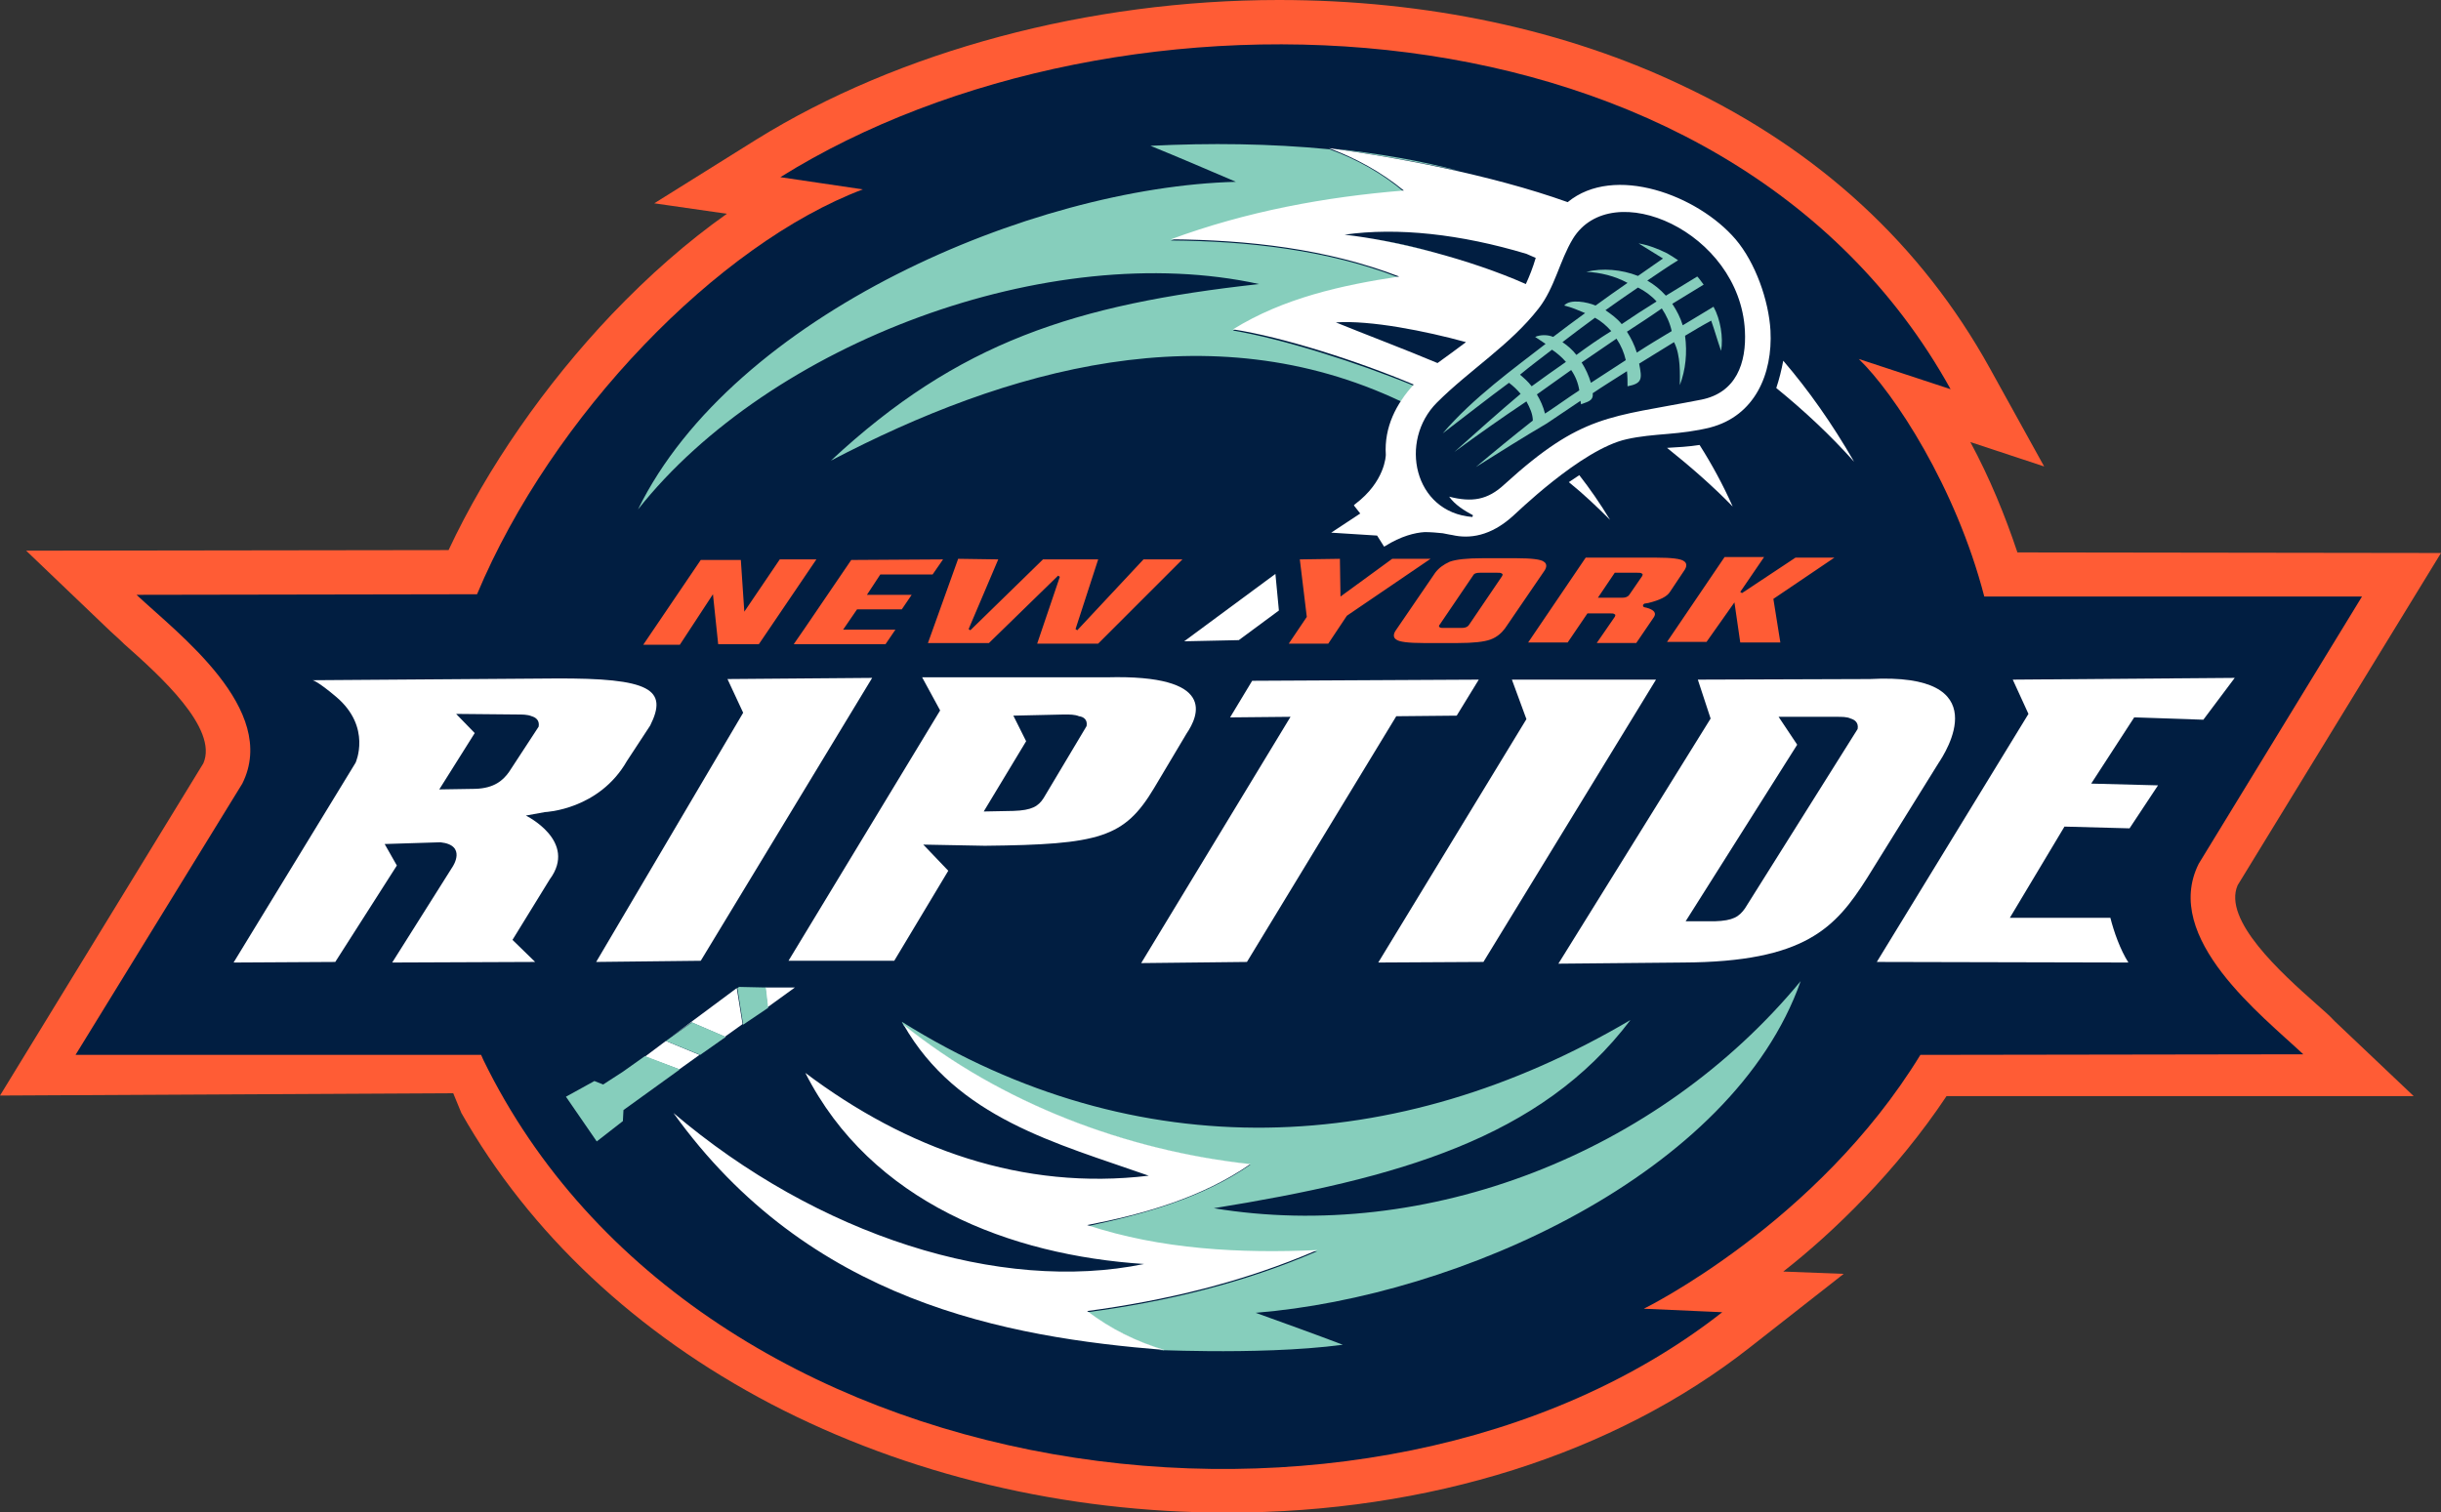
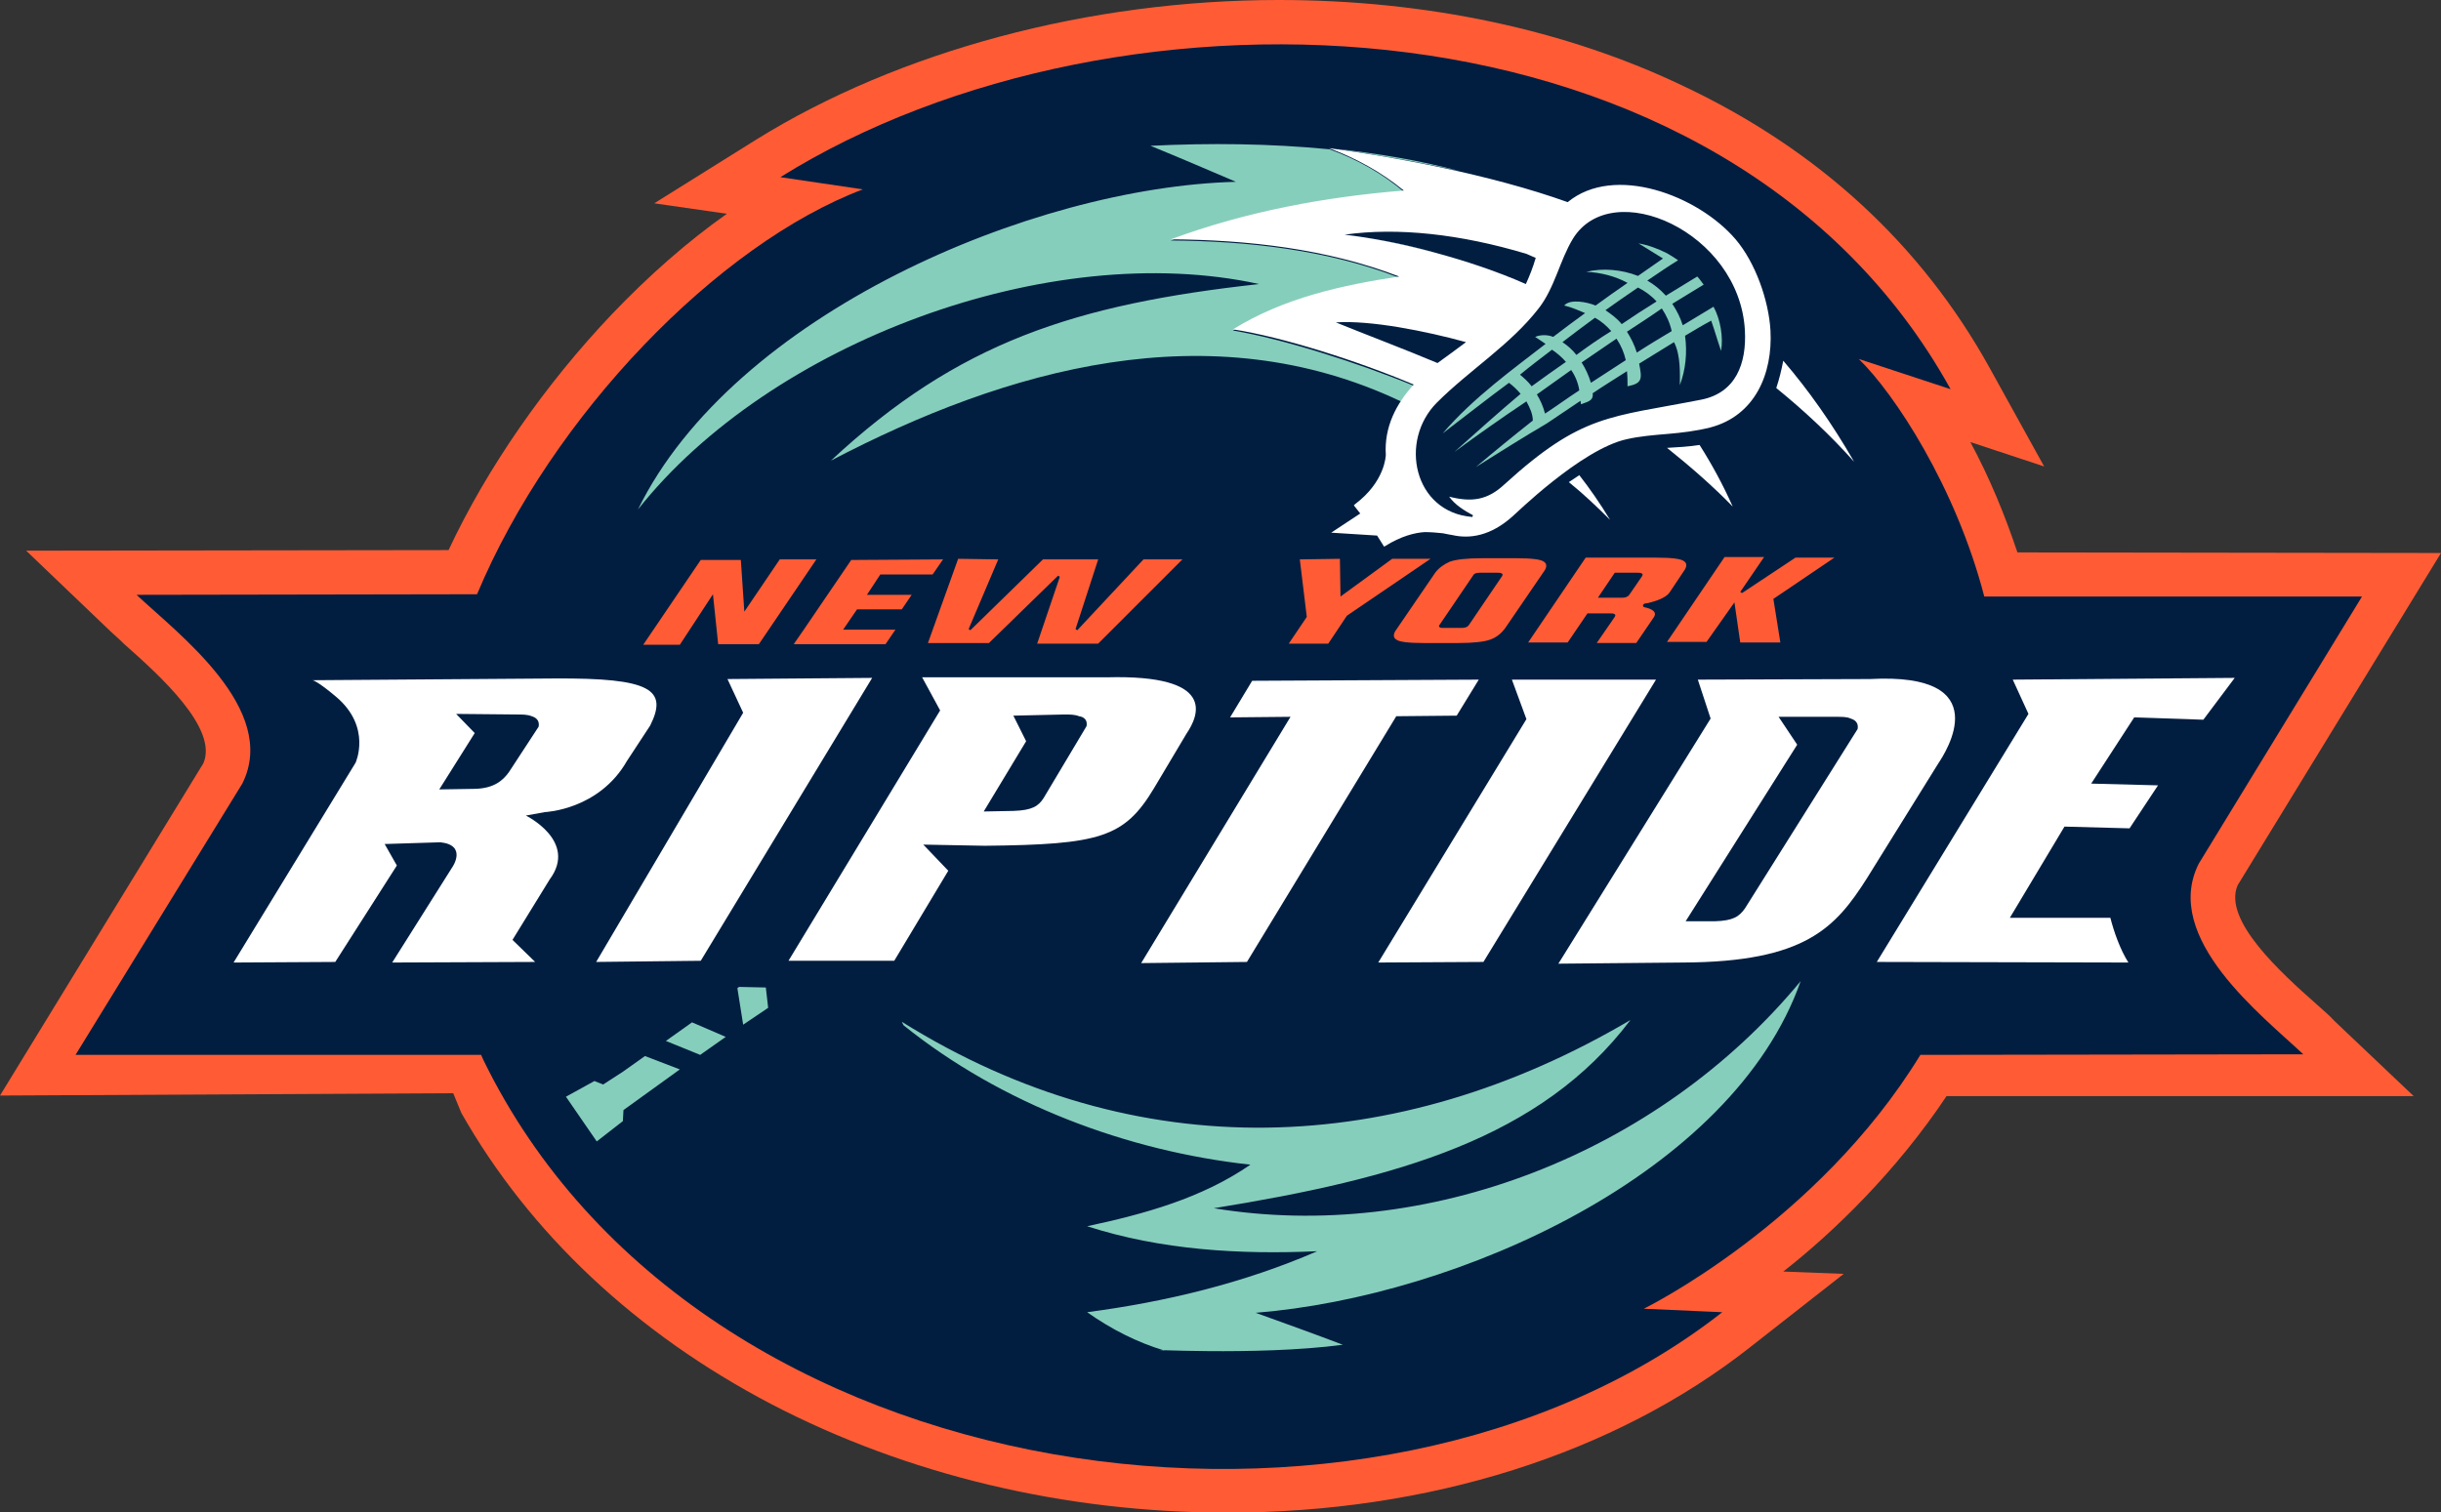
<svg xmlns="http://www.w3.org/2000/svg" xmlns:xlink="http://www.w3.org/1999/xlink" version="1.1" id="Layer_1" x="0px" y="0px" viewBox="0 0 420.1 260.3" style="enable-background:new 0 0 420.1 260.3;" xml:space="preserve">
  <rect x="0" y="0" width="420.1" height="260.3" fill="#333333" stroke="none" />
  <style type="text/css">
	.st0{clip-path:url(#SVGID_2_);fill:#FF5C35;}
	.st1{clip-path:url(#SVGID_2_);fill:#011E41;}
	.st2{fill:#86CEBC;}
	.st3{fill:#FFFFFF;}
	.st4{fill-rule:evenodd;clip-rule:evenodd;fill:#FF5C35;}
	.st5{fill-rule:evenodd;clip-rule:evenodd;fill:#86CEBC;}
	.st6{fill-rule:evenodd;clip-rule:evenodd;fill:#FFFFFF;}
</style>
  <g>
    <g>
      <defs>
        <rect id="SVGID_1_" y="0" width="420.1" height="260.3" />
      </defs>
      <clipPath id="SVGID_2_">
        <use xlink:href="#SVGID_1_" style="overflow:visible;" />
      </clipPath>
      <path class="st0" d="M398.7,172.9c-6.1-5.4-16.2-14.5-13.6-20.5l35-57.2l-72.9-0.1c-2.1-6.3-4.8-12.9-8.1-19l12.7,4.2l-9.4-17    c-11.7-21.1-29.3-37.4-52.5-48.4C269.5,5.1,245.4,0,220.1,0c-32.7,0-65.4,8.8-89.9,24l-17.6,11l12.5,1.8    c-6.8,4.8-13.4,10.6-19.8,17.3C93.8,66.2,83.8,80.6,77.2,94.7L4.5,94.8L18.3,108c0.9,0.9,2,1.8,3.1,2.9    c6.1,5.4,16.2,14.5,13.6,20.5L0,188.6l78-0.4l1.4,3.4c11.8,20.8,30.2,38,53.3,50.1c23.4,12.2,50.6,18.7,78.5,18.7h0    c34.7,0,66.6-10.1,89.9-28.4l16.2-12.7l-10.4-0.4c8.7-6.8,19.5-17.3,28.1-30.2h80.4l-13.6-12.9    C400.9,174.8,399.8,173.9,398.7,172.9" />
      <path class="st1" d="M13,181.6l28.7-46.7c6.4-12.8-11.2-25.9-18.2-32.5l58.6-0.1C95,71.5,123.6,42,148.5,32.6l-14.2-2.1    C192.3-5.7,297.1-2.7,335.7,67l-15.8-5.2c6.1,5.9,16.7,22,21.6,40.9l65,0l-28.1,46c-6.4,12.8,11,26.2,18,32.8l-65.9,0.1    c-17.8,29.1-47.6,43.7-47.6,43.7l13.5,0.6c-60,47.1-176.2,32.5-213.2-43.4l-0.4-0.9H13" />
    </g>
    <path class="st2" d="M215.2,200.5c-21.1-2.3-42.8-10.4-59.7-24l-0.3-0.6c40.5,25.3,85.2,23.4,125.4-0.3   c-15.4,20.4-40.2,27.3-71.7,32.4c36.5,6,76.4-9.3,101-39.1c-11.7,33.2-58.9,54.3-93.8,57.1c5,1.8,10,3.6,15,5.5   c-15,2-36.3,0.6-30.7,1c-4.7-1.4-9.2-3.7-13.3-6.6c13.6-1.8,26.9-5,39.6-10.5c-13.3,0.6-26.9-0.2-39.6-4.3   C196.9,209,206.8,206.3,215.2,200.5" />
-     <path class="st3" d="M200.4,232.4c-27.3-2.2-61.2-8.3-84.5-40.8c24.8,21.1,56.2,31.1,81,26c-23-1.5-47-10.6-58.3-32.9   c17.4,13.1,37.4,20.3,59.1,17.7c-15.9-5.6-33-9.9-42.2-26c16.9,13.6,38.5,21.7,59.7,24c-8.4,5.8-18.3,8.6-28.1,10.5   c12.7,4.2,26.4,4.9,39.6,4.3c-12.7,5.5-26.1,8.7-39.6,10.5C191.2,228.8,195.7,231,200.4,232.4" />
-     <path class="st3" d="M111,181.9l3.6-2.7l5.8,2.4l4.4-3.1l-5.8-2.5l-3.5,2.5l11.3-8.4l1,6.2l-10.9,7.8L111,181.9L111,181.9z    M136.8,170l-4.7,3.4l-0.4-3.4L136.8,170L136.8,170z M220.1,105.1l-6.9,5.1l-9.4,0.2l15.7-11.6L220.1,105.1L220.1,105.1z" />
    <path class="st4" d="M293.7,110.5l-6.8,0l9.9-14.6l6.8,0l-4.1,6l0.3,0.2L309,96l6.7,0l-10.5,7.1l1.2,7.5l-6.9,0l-1-6.9L293.7,110.5   L293.7,110.5z M275,102.9l4.1,0c0.6,0,1-0.1,1.3-0.5l2.2-3.2c0.1-0.2,0.2-0.4-0.1-0.5c-0.1-0.1-0.4-0.1-0.7-0.1l-3.9,0L275,102.9   L275,102.9z M269.8,110.6l-6.8,0l9.9-14.6l12.2,0c2.6,0,4.2,0.2,4.7,0.6c0.5,0.3,0.6,0.9,0,1.7l-2.4,3.6c-0.5,0.8-1.7,1.4-3.7,1.9   c-0.2,0-0.4,0.1-0.6,0.1c-0.1,0-0.1,0-0.2,0.1c0,0-0.1,0.1-0.1,0.1c-0.1,0.1,0,0.2,0,0.3c0,0,0.1,0.1,0.1,0.1   c0.1,0,0.2,0.1,0.4,0.1c1.5,0.4,1.8,1,1.3,1.7l-3,4.4l-6.8,0l3.1-4.5c0.1-0.2,0.2-0.4-0.1-0.5c-0.1-0.1-0.4-0.1-0.7-0.1l-3.9,0   L269.8,110.6L269.8,110.6z M247.8,108c0.1,0.1,0.4,0.1,0.7,0.1l3,0c0.6,0,1-0.1,1.3-0.5l5.7-8.4c0.1-0.2,0.2-0.4-0.1-0.5   c-0.1-0.1-0.4-0.1-0.7-0.1l-3,0c-0.6,0-1,0.1-1.2,0.5l-5.7,8.4C247.6,107.7,247.6,107.9,247.8,108 M249.5,96.7   c1.1-0.4,3-0.6,5.6-0.6l5.9,0c2.6,0,4.2,0.2,4.7,0.6c0.5,0.3,0.6,0.9,0,1.7l-6.7,9.8c-0.6,0.8-1.4,1.5-2.5,1.9   c-1.1,0.4-3,0.6-5.6,0.6l-5.9,0c-2.6,0-4.2-0.2-4.7-0.6c-0.5-0.3-0.6-0.9,0-1.7l6.7-9.8C247.6,97.8,248.4,97.2,249.5,96.7    M230.6,96.2l0.1,6.5l8.9-6.5l6.6,0l-14.4,9.8l-3.2,4.8l-6.8,0l3.1-4.6l-1.2-9.9L230.6,96.2L230.6,96.2z M171.8,96.3l-5.1,12   l0.3,0.2l12.5-12.2l9.5,0l-3.9,12l0.3,0.2l11.4-12.2l6.7,0L189,110.8l-10.5,0l3.9-11.5l-0.3-0.2l-11.9,11.6l-10.5,0l5.2-14.5   L171.8,96.3L171.8,96.3z M160.5,98.9l-9,0l-2.3,3.5l7.7,0l-1.7,2.5l-7.7,0l-2.4,3.5l9,0l-1.7,2.5l-15.8,0l1.8-2.6l8.1-11.9   l15.8-0.1L160.5,98.9L160.5,98.9z M117,111l-6.3,0l9.9-14.6l6.9,0l0.6,8.9l6.1-9l6.3,0l-9.9,14.6l-7,0l-0.9-8.6L117,111L117,111z" />
    <polygon class="st3" points="125.2,116.9 127.9,122.7 102.6,165.6 120.6,165.4 150.1,116.7 125.2,116.9  " />
    <path class="st3" d="M187,125l-7.4,12.4c-0.9,1.4-2,2.1-5.2,2.2l-5.1,0.1l7.3-12.1l-2.2-4.4l8.8-0.2c0.9,0,1.8,0,2.5,0.3   C186.5,123.4,187.2,123.9,187,125 M204.2,126.3c2.1-3.1,5.3-10.2-13.7-9.7l-31.8,0l3.1,5.7l-26.1,43.1l18.2,0l9.3-15.5l-4.3-4.5   l10.6,0.2c19.8-0.2,24-1.4,29.1-9.9L204.2,126.3L204.2,126.3z" />
    <path class="st3" d="M87.6,132.9c-1,1.4-2.5,2.8-5.8,2.9l-6.2,0.1l6.1-9.7l-3.2-3.3L89,123c0.9,0,1.8,0,2.5,0.3   c0.7,0.2,1.4,0.7,1.2,1.8L87.6,132.9L87.6,132.9z M90.5,140.4l3.3-0.6c0.1,0,9.3-0.4,14.1-8.8l4-6.1c3.1-6.2,0.1-8.2-16.4-8.1   l-41.7,0.3c0,0,0.8,0.1,4.1,2.9c6.1,5.2,3.3,11.3,3.3,11.3l-21,34.4l17.5-0.1L68.3,149l-2.1-3.7l9.6-0.3c4.6,0.5,2.1,4.2,2.1,4.2   l-10.4,16.5l24.6-0.1l-3.9-3.8l6.4-10.4C99.5,144.8,90.5,140.4,90.5,140.4" />
    <polygon class="st3" points="250.7,123.2 254.5,117 215.5,117.2 211.7,123.5 222.1,123.4 196.4,165.8 214.6,165.6 240.3,123.3    250.7,123.2  " />
    <path class="st3" d="M319.7,125.5l-19.4,30.9c-1,1.4-2,2.1-5.2,2.2l-5,0l19.2-30.4l-3.2-4.8l10,0c0.9,0,1.8,0,2.4,0.3   C319.2,123.9,319.9,124.4,319.7,125.5 M321.8,116.9l-29.6,0.1l2.2,6.7l-26.2,42.2l21.5-0.2c21-0.1,26.2-6,31.6-14.5l12.3-19.8   C334.8,129.6,343.9,115.7,321.8,116.9" />
    <path class="st3" d="M379.2,123.9l5.4-7.2l-38.2,0.3l2.7,5.9L323,165.6l43.3,0.1c-1.4-2.2-2.5-5.3-3.1-7.7l-17.3,0l9.4-15.7   l11.2,0.3l4.9-7.4l-11.5-0.3l7.4-11.4L379.2,123.9L379.2,123.9z" />
    <polygon class="st3" points="260.2,117 262.7,123.8 237.2,165.7 255.3,165.6 285,117 260.2,117  " />
    <path class="st5" d="M143,79.3c21.9-20.4,42-26.9,73.7-30.4c-36.1-7.9-84.2,10.1-106.9,38.8c16.4-33.5,67.8-55.5,102.9-56.4   c-4.9-2.1-9.8-4.2-14.7-6.2c10.2-0.5,20.5-0.4,30.8,0.6c4.7,1.7,9,4.1,12.8,7.3c-13.7,1.1-27.2,3.6-40.1,8.4   c13.3,0.1,26.9,1.6,39.3,6.4c-9.9,1.4-19.9,3.7-28.6,9.1c8.4,1.4,21.4,5.5,31.1,9.5c-0.8,0.9-1.5,1.8-2.2,2.7   C208.2,53.5,173.2,63.5,143,79.3 M229.7,25.6c7.3,0.8,14.6,2,21.7,3.9C243.5,27.7,235.8,26.5,229.7,25.6 M247.3,43.6   c-5.5-1.5-11-2.6-15.5-3.1C237,41.1,242.2,42.1,247.3,43.6" />
    <path class="st6" d="M306.9,62.1c4.3,5,8.4,10.8,12.2,17.4c-4.1-4.6-8.6-8.8-13.4-12.7C306.2,65.3,306.6,63.7,306.9,62.1    M292.5,76.6c2.1,3.3,4,6.8,5.7,10.6c-3.4-3.5-7.3-6.9-11.3-10.1C288.7,77,290.6,76.9,292.5,76.6 M271.8,81.8   c1.8,2.3,3.6,4.9,5.3,7.7c-2.2-2.2-4.5-4.4-7.1-6.5C270.6,82.6,271.2,82.2,271.8,81.8" />
    <path class="st5" d="M272.2,62.4c0.7,1.1,1.2,2.2,1.6,3.5c2-1.3,4-2.6,6-3.9c-0.3-1.3-0.8-2.5-1.6-3.7   C276.2,59.7,274.2,61,272.2,62.4 M270.4,63.7c-2,1.4-3.9,2.8-5.9,4.2c0.6,1,1.1,2.1,1.4,3.3c2-1.3,3.9-2.7,5.9-4   C271.6,65.9,271.1,64.7,270.4,63.7 M269.5,62.3c-0.7-0.8-1.5-1.5-2.4-2.1c-1.8,1.4-3.7,2.8-5.5,4.3c0.7,0.6,1.4,1.2,2,2   C265.5,65.1,267.5,63.7,269.5,62.3 M277.3,57c-0.8-0.9-1.7-1.7-2.8-2.3c-1.9,1.4-3.8,2.8-5.6,4.2c0.9,0.6,1.7,1.3,2.4,2.2   C273.2,59.7,275.2,58.3,277.3,57 M280,57.1c0.7,1.1,1.3,2.3,1.7,3.6c2-1.3,4-2.5,6-3.7c-0.3-1.4-0.9-2.7-1.7-3.9   C284,54.5,282,55.8,280,57.1 M285.1,51.9c-0.9-1-2-1.8-3.2-2.4c-1.9,1.3-3.8,2.6-5.6,3.9c1,0.7,2,1.4,2.8,2.4   C281,54.5,283,53.2,285.1,51.9 M262.7,69.1c-4.2,2.8-8.3,5.7-12.4,8.7c3.8-3.4,7.6-6.8,11.4-10c-0.6-0.7-1.2-1.3-2-1.9   c-3.4,2.5-8,6.1-11.4,8.7c5.2-6.1,12.3-11.2,17.7-15.4l-1.8-1.2c0.9-0.4,2.2-0.4,3.1,0c1.8-1.4,3.6-2.7,5.5-4.1   c-1.2-0.5-2.3-1-3.6-1.3c1-1.2,4-0.6,5.4,0c1.8-1.3,3.6-2.6,5.5-3.9c-2.2-1.2-4.7-1.8-7.1-1.9c2.8-0.7,6.1-0.4,8.9,0.7   c1.4-1,2.9-2,4.3-3c-1.4-0.9-2.8-1.7-4.2-2.6c1.7,0.3,3.3,0.9,4.9,1.7c0.7,0.4,1.3,0.8,1.9,1.2c-1.8,1.1-3.5,2.3-5.3,3.5   c1.2,0.7,2.2,1.5,3.2,2.6c1.8-1.1,3.6-2.2,5.4-3.3c0.4,0.4,0.7,0.9,1.1,1.4c-1.8,1.1-3.6,2.2-5.4,3.3c0.8,1.2,1.4,2.4,1.8,3.7   c1.8-1.1,3.5-2.1,5.3-3.2c1.2,2.2,1.7,5.3,1.3,7.6c-0.6-1.7-1.1-3.5-1.7-5.2c-1.5,0.8-3,1.7-4.5,2.6c0.4,2.9,0.1,5.9-0.9,8.5   c0-1.7,0.2-5.1-1-7.4c-2,1.2-4,2.5-6,3.7c0.5,2.6,0.6,3.4-2,3.9c0-0.9,0-1.7-0.1-2.6c-2,1.3-4,2.5-5.9,3.8c0.2,1.4-1.1,1.5-2,1.9   l-0.1-0.6c-1.9,1.3-3.9,2.6-5.8,3.9c-4.1,2.4-8.2,5-12.2,7.5c3.2-2.7,6.5-5.4,9.8-8C263.8,71.3,263.3,70.2,262.7,69.1" />
    <polygon class="st5" points="107.3,191.1 107.2,193 102.7,196.5 97.4,188.8 102.3,186.1 103.8,186.7 107.2,184.5 111,181.8    117,184.1 107.3,191.1  " />
    <path class="st5" d="M114.6,179.2l4.5-3.2l5.8,2.5l-4.4,3.1L114.6,179.2L114.6,179.2z M127.9,176.4l-1-6.3l0.3-0.2l4.6,0.1l0.4,3.5   L127.9,176.4L127.9,176.4z" />
    <path class="st6" d="M231.4,40.4c8.8,1,21.5,4.2,31.2,8.5c0.6-1.3,1.2-2.8,1.7-4.5l-1.6-0.7C251.4,40.3,240.5,39.1,231.4,40.4    M252.3,58.9c-6.9-1.9-16.4-3.8-22.4-3.4c4.4,1.8,12.3,4.8,17.5,7C248.9,61.4,250.6,60.2,252.3,58.9 M243.3,66.2   c-9.7-4.1-22.6-8.2-31.1-9.5c8.7-5.4,18.7-7.6,28.6-9.1c-12.5-4.8-26.1-6.3-39.3-6.4c13-4.8,26.5-7.3,40.1-8.4   c-3.9-3.2-8.3-5.6-12.9-7.3c11.1,1.5,27.7,4.5,41.1,9.3c8-6.6,22.4-1.2,28.9,6.4c3.4,4,5.7,10.5,6,15.7c0.4,7.5-2.7,14.7-10.4,16.7   c-2.4,0.6-4.9,0.9-7.3,1.1c-2.4,0.2-4.8,0.4-7,0.9c-7.9,1.7-19.5,13.2-19.7,13.3c-3.8,3.4-7.4,3.9-10.4,3.2c0,0-0.7-0.1-1.6-0.3   c-0.9-0.1-2.1-0.2-3.1-0.2c-1.7,0.1-4.1,0.7-6.8,2.4l-0.2,0.1l-1.2-1.9l-7.9-0.5l5-3.3L233,87l0.2-0.2c5.2-3.9,5.3-8.4,5.3-8.5   C238.2,73.5,240.3,69.5,243.3,66.2 M253.4,89l0.1-0.3c-1.5-0.8-3.1-1.8-4.1-3.2c3.9,1,6.6,0.6,9.5-2.1   c13.4-12.2,18.1-11.5,33.9-14.6c6-1.2,7.8-6.3,7.5-11.9c-0.9-17-22.9-26.7-29.6-15.8c-2.3,3.8-3.1,8.4-5.9,12   c-4.9,6.3-11.9,10.6-17.5,16.2C240.7,75.9,243.3,88.2,253.4,89" />
  </g>
</svg>